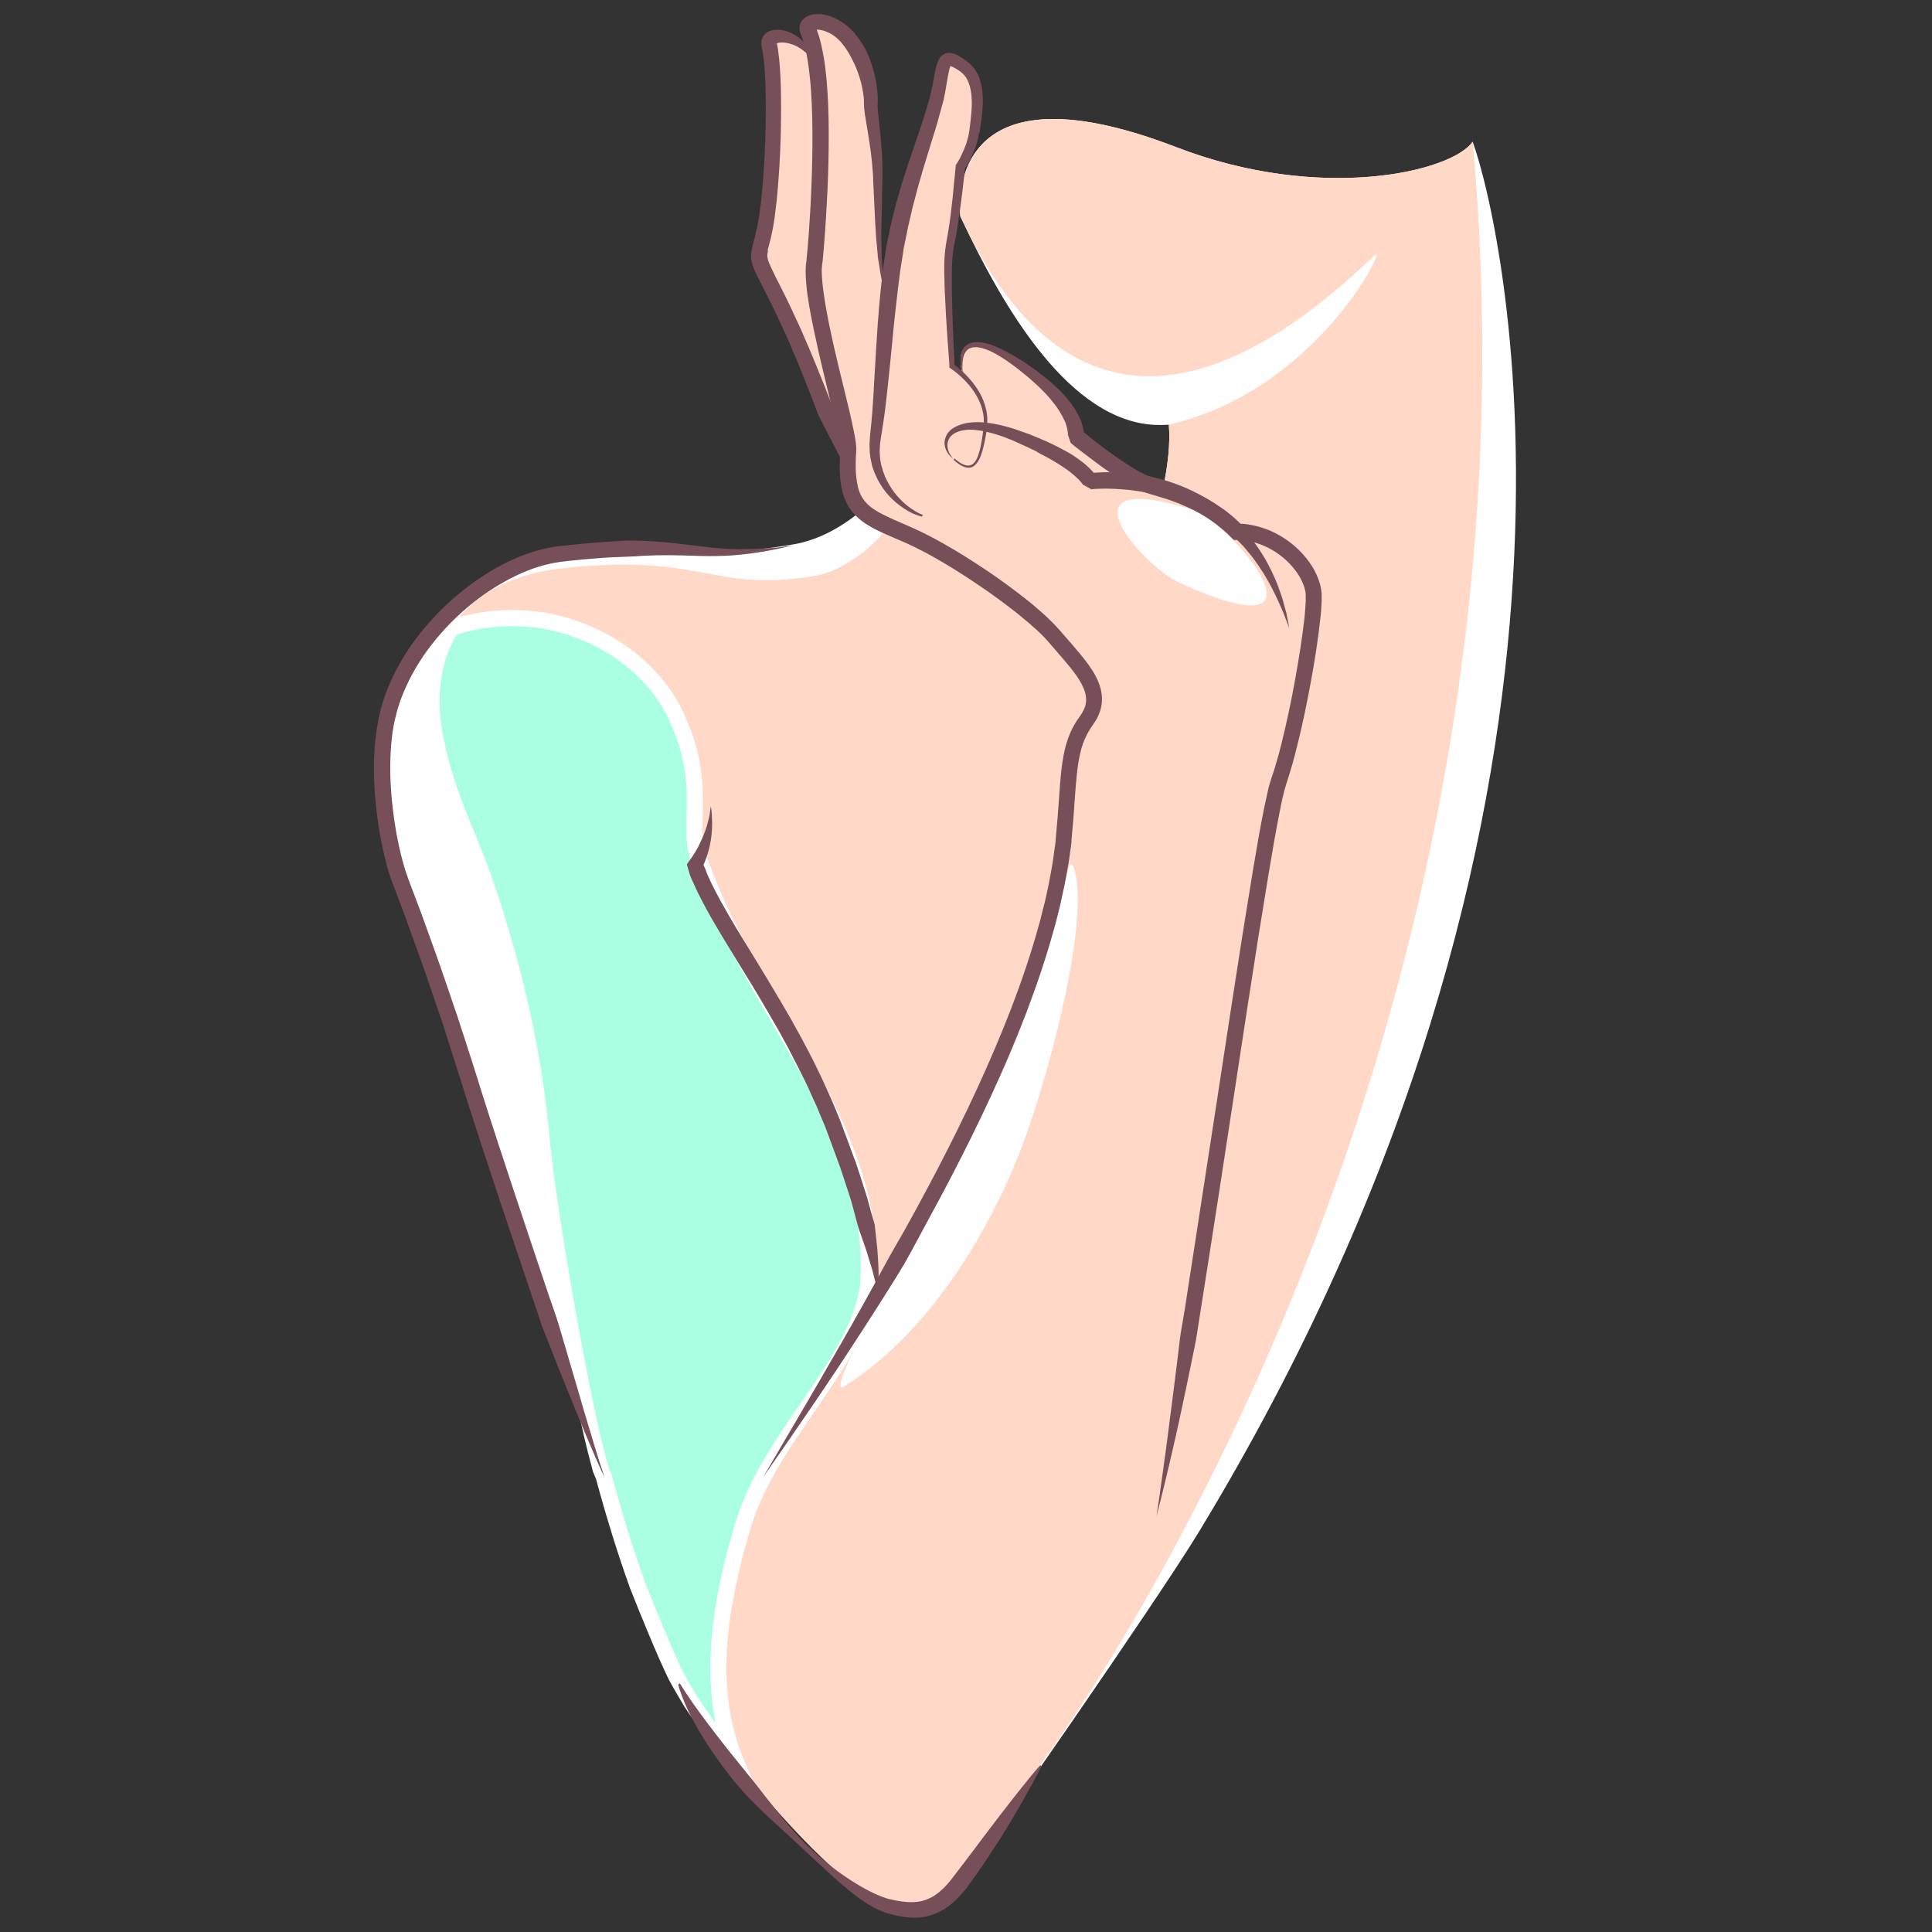
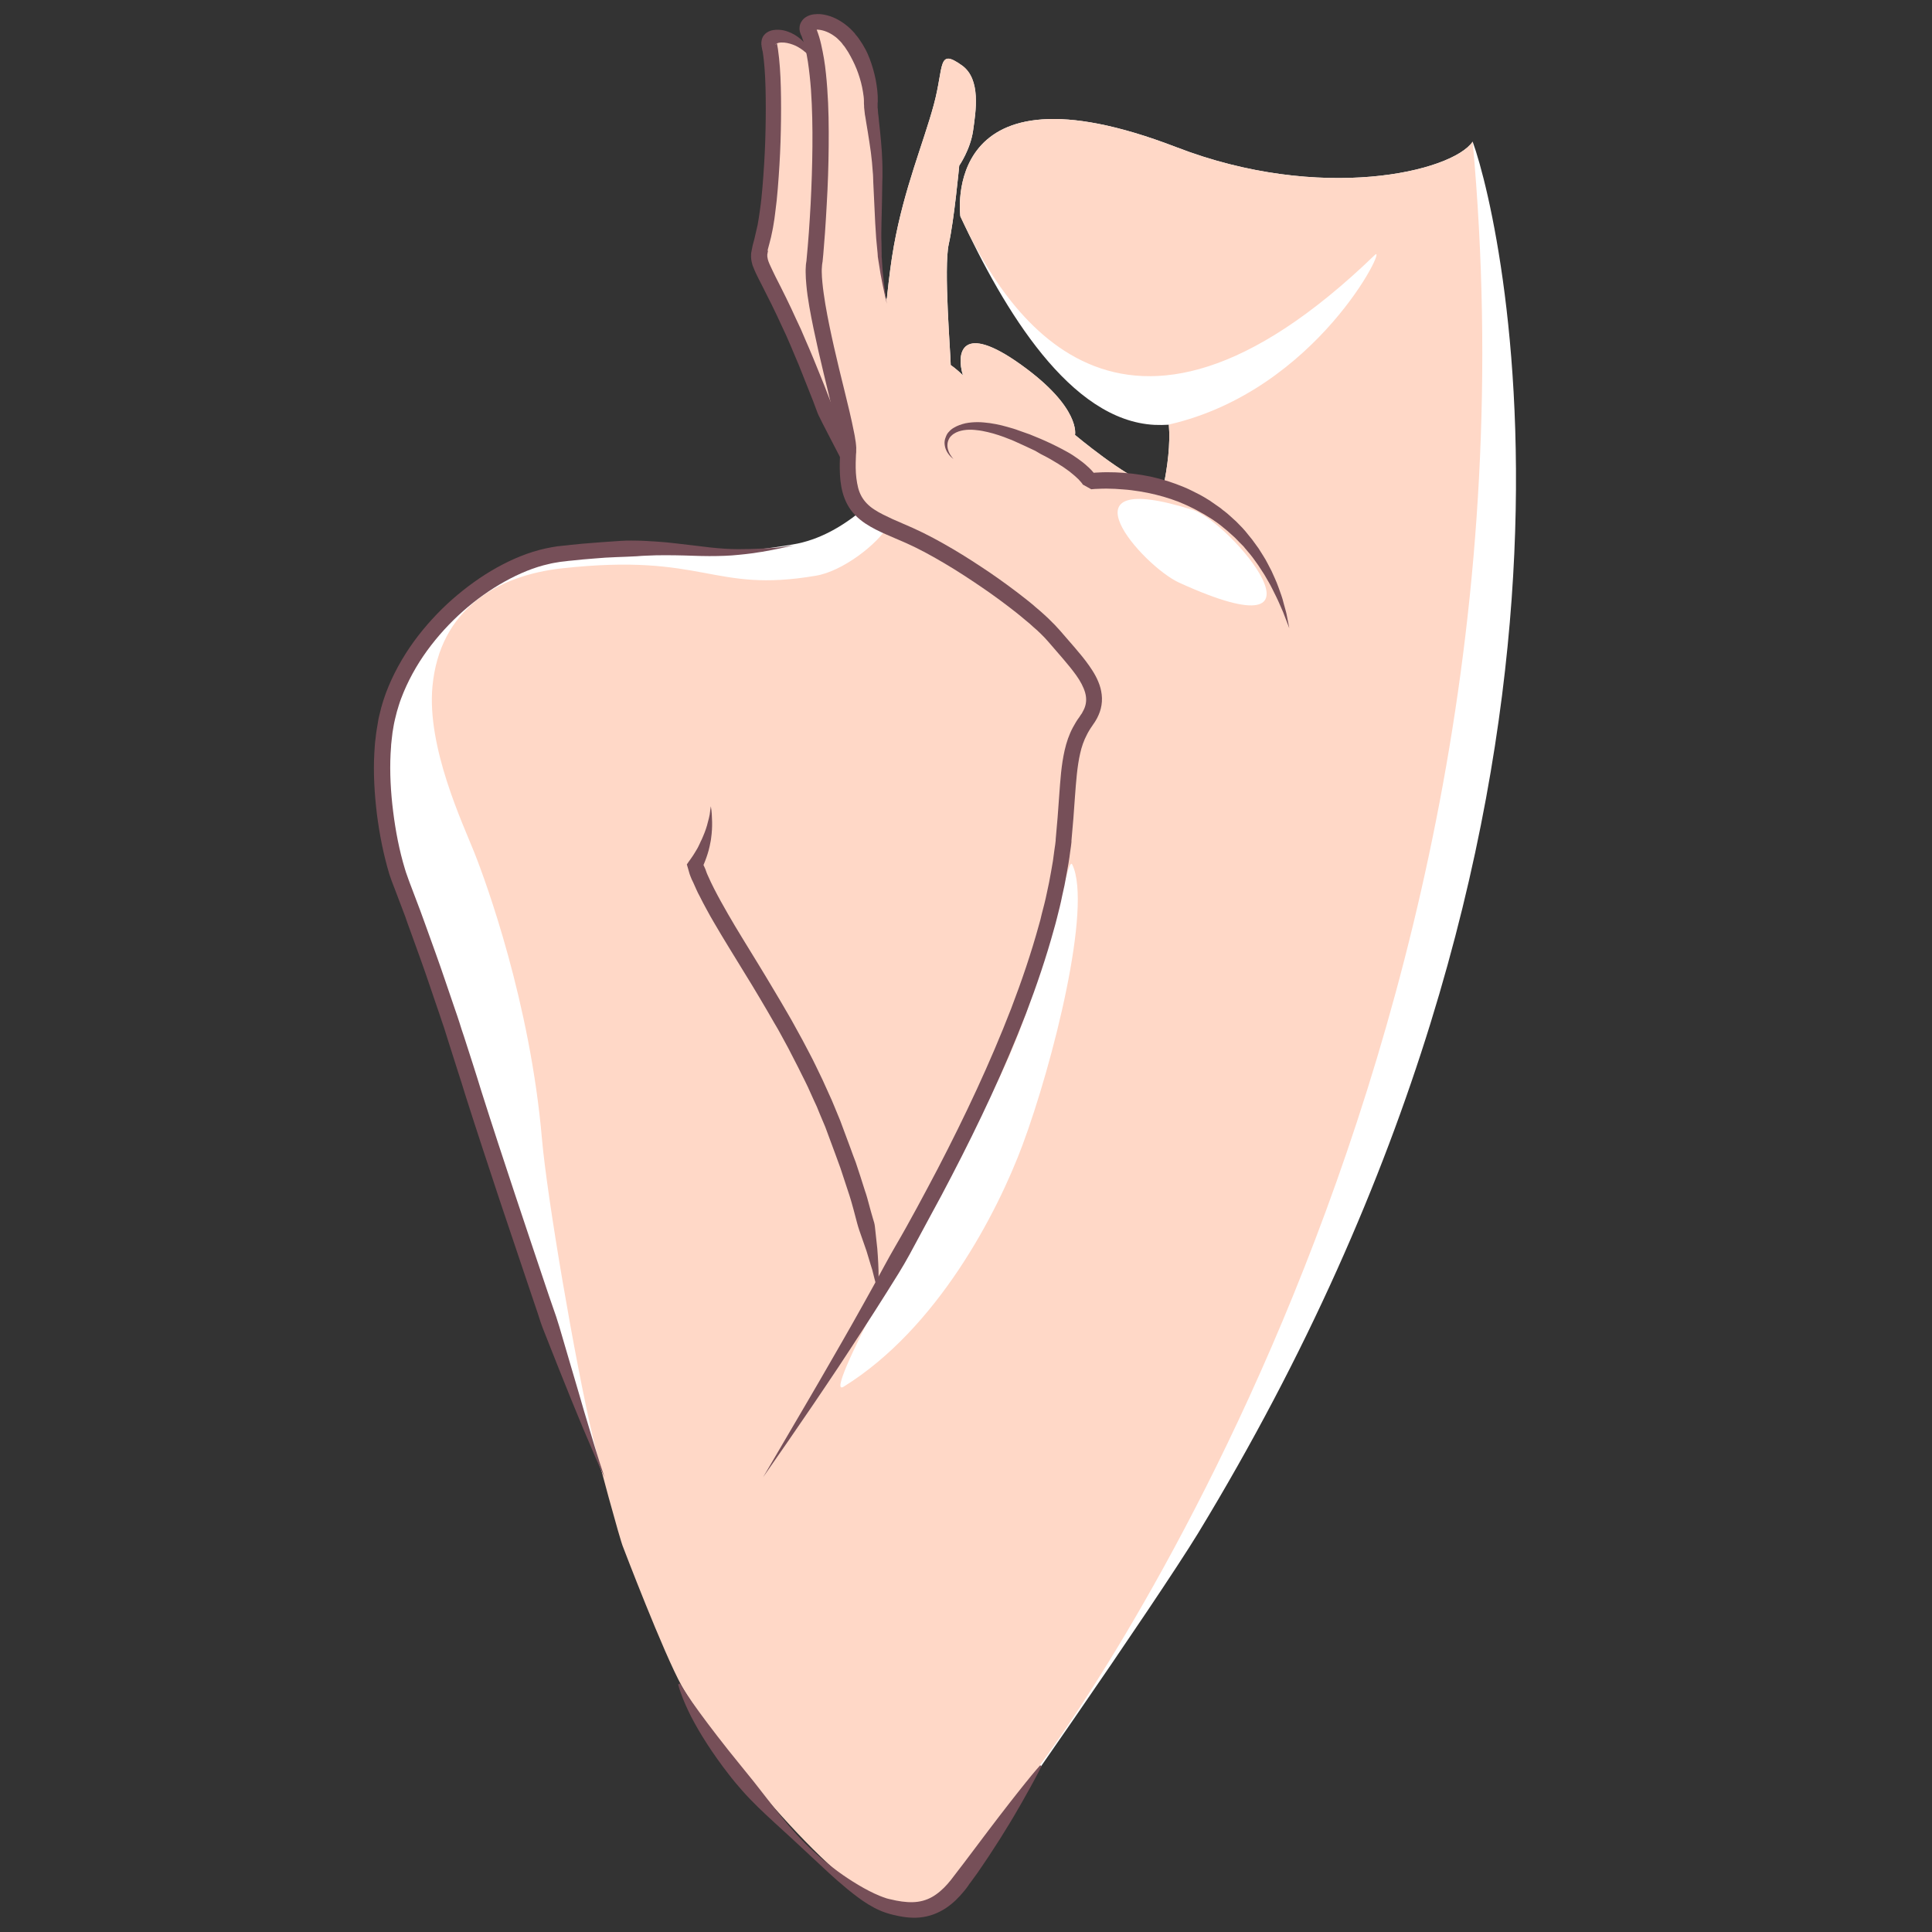
<svg xmlns="http://www.w3.org/2000/svg" version="1.1" id="Layer_13" x="0px" y="0px" viewBox="0 0 1200 1200" xml:space="preserve">
  <rect x="0" y="0" width="1200" height="1200" fill="#333333" stroke="none" />
  <g>
    <path fill="#FFFFFF" d="M914.7,88c-12.8,18.7-94.2,38.1-184.1,3.4c-147.6-56.8-134.1,43-134.1,43c27.3,58.6,68.2,126.9,120.7,129.5   c2.9,0.1,5.8,0.1,8.8-0.1c1,12.2-0.8,26.1-3.5,39.1c-3-0.9-5.9-1.6-8.7-2.2c0,0,0,0,0,0c-14.6-4.1-46.1-30.5-46.1-30.5   s3.9-16.8-33.5-43.6c-37.4-26.8-40.3-7.2-36.1,6.6l0,0c-4.1-4.1-7.6-6.4-7.6-6.4c0-6.5-4.5-60.5-1.2-75.2   c3.3-14.6,6.5-48.7,6.5-48.7s6.9-9.9,8.6-21.7c1.6-11.8,5.1-31.9-6.9-40.5c-15.4-11-11,0.4-17.5,24.4c-6.5,24-18.3,51.6-24.8,87.7   c-1.7,9.4-3,20-4.2,31.1c0.1,1.1-0.6,3.1-0.8,1.6c-1-5.2-3.2-17.9-3.9-26.9c-1.1-16.1-0.8-28.8-1.2-50c-0.4-21.1-4.7-39-4.3-45.5   c0.4-6.5-2.4-26.4-14.2-40.2c-11.8-13.8-29.5-11.9-24.2-3.3c2,5,3.5,11.4,4.5,18.9c-11.5-20.7-30.5-18.6-29.3-12.3   c4.9,19.9,2.8,87.7-2.4,113.7s-8.5,12.6,10.2,50.8c14.8,30.3,32.2,77.3,38.7,95.3c1.7,4.7,2.8,9.9,2.9,11c1,9.2,4,15.1,8.8,19.6   c-12.2,10.2-26.9,18.9-43.5,21.6c-64.6,11-55.8-4.7-144.7,5.1c-40.1,4.4-92.5,46.4-106.5,96.7c-10.2,36.4,0,88.9,7.3,107.2   c7.3,18.3,29.4,79.8,42.8,123.7c13.4,43.9,75.1,227.7,83.9,246.1l0,0c13.5,50.5,32.2,95.8,49.2,124.7   c17.1,29.2,92.9,132,126.5,141.5c15.8,4.5,30.2,5.1,44.8-14.1c18.7-24.6,122.3-173.9,148.5-216.7C1016.6,504,934.2,141.6,914.7,88z   " />
    <path fill="#FFD8C7" d="M914.7,88c-12.8,18.7-94.2,38.1-184.1,3.4c-147.6-56.8-134.1,43-134.1,43c27.3,58.6,98.7,177.2,257.4,24   c8.7-8.4-35.5,84.2-127.9,105.3c1,12.2-0.8,26.1-3.5,39.1c-3-0.9-5.9-1.6-8.7-2.2c0,0,0,0,0,0c-14.6-4.1-46.1-30.5-46.1-30.5   s3.9-16.8-33.5-43.6c-37.4-26.8-40.3-7.2-36.1,6.6l0,0c-4.1-4.1-7.6-6.4-7.6-6.4c0-6.5-4.5-60.5-1.2-75.2   c3.3-14.6,6.5-48.7,6.5-48.7s6.9-9.9,8.6-21.7s5.1-31.9-6.9-40.5c-15.4-11-11,0.4-17.5,24.4s-18.3,51.6-24.8,87.7   c-1.7,9.4-3,20-4.2,31.1c0.1,1.1-0.6,3.1-0.8,1.6c-1-5.2-3.2-17.9-3.9-26.9c-1.1-16.1-0.8-28.8-1.2-50c-0.4-21.1-4.7-39-4.3-45.5   c0.4-6.5-2.4-26.4-14.2-40.2c-11.8-13.8-29.5-11.9-24.2-3.3c2,5,3.5,11.4,4.5,18.9c-11.5-20.7-30.5-18.6-29.3-12.3   c4.9,19.9,2.8,87.7-2.4,113.7c-5.3,26-8.5,12.6,10.2,50.8c14.8,30.3,32.2,77.3,38.7,95.3c1.7,4.7,2.8,9.9,2.9,11   c1,9.2,8.8,20.6,24.6,29.8c-6.7,11.4-28.3,28.2-44.9,30.9c-64.6,11-68.7-14.4-157.6-4.6c-40.1,4.4-76,25.3-80.5,73.4   c-3.5,37.7,18.7,84.8,26,103.1c7.3,18.3,34.7,93.3,42,177.7c3.2,36.8,20.5,138,31.7,185.8c2.7,11.7,17,64.3,18.7,67.9   c0,0,25.1,65.9,36.5,86.4c16.4,29.6,93.7,126.1,127.4,135.6c15.8,4.5,30.2,5.1,44.8-14.1c18.7-24.6,43.7-63,50.5-72.8   C654.9,1084.2,967.4,665,914.7,88z M635.1,711.2c-15.7,42.1-52.8,114-111.1,150.1c-13.8,8.5,46.8-101.9,85.8-170.9   c41.1-72.7,52.4-161.2,56.2-153.4C678.6,562.9,653.9,660.7,635.1,711.2z M740.8,316.7c23.7,7.5,94.7,92.2-8.4,45.2   C709.8,351.6,654.8,289.6,740.8,316.7z" />
    <g>
      <path fill="none" d="M419.7,1040.8c-7-14.4-16.7-38.2-23.8-56.1C403.6,1006.4,411.8,1025.8,419.7,1040.8z" />
-       <path fill="none" d="M429.2,1057.3c8.2,13.7,21.5,35,35.8,53.6c-2.8-5-5.2-10-7.4-15.2C446,1081.2,436,1067.6,429.2,1057.3z" />
-       <path fill="none" d="M336.3,707.4c-7.3-84.4-34.7-159.5-42-177.7c-7.3-18.3-29.5-65.5-26-103.1c1.4-14.5,5.6-26.5,11.9-36.4    c-6.3,2.2-12.4,4.9-18.2,8.1c-9.6,12.7-17.1,26.8-21.3,41.7c-10.2,36.4,0,88.9,7.3,107.2c7.3,18.3,29.4,79.8,42.8,123.7    c12.7,41.6,68.8,208.9,82.1,241.9c-2.3-8.6-4.2-16-5-19.5C356.7,845.4,339.4,744.1,336.3,707.4z" />
-       <path fill="#AAFFE2" stroke="#FFFFFF" stroke-width="10" stroke-miterlimit="10" d="M461.3,948.1c16.9-57,71.3-99.8,78-150.1    c6.7-97.3-73.8-174.4-104-261.6c-10.1-20.1,4.6-46.5-13.4-87.2c-13.4-33.5-47-57-83.8-63.7c-21.3-3.3-40.6-1.3-57.8,4.6    c-6.3,9.9-10.6,21.9-11.9,36.4c-3.5,37.7,18.7,84.8,26,103.1c7.3,18.3,34.7,93.3,42,177.7c3.2,36.8,20.5,138,31.7,185.8    c0.8,3.6,2.7,10.9,5,19.5c0.7,1.8,1.3,3.2,1.8,4.2l0,0c6.2,23.1,13.4,46.5,21.1,67.9c7.1,17.9,16.8,41.7,23.8,56.1    c1.4,2.6,2.8,5.1,4.2,7.5c1.4,2.3,3.2,5.4,5.3,9c6.8,10.3,16.8,23.9,28.4,38.4C441.2,1056.6,442.5,1011.3,461.3,948.1z" />
    </g>
    <g>
      <g>
        <path fill="#764F58" d="M492.7,338.8c0,0-3,0.7-8.7,1.9c-5.7,1.2-14.2,2.9-25.1,3.9c-5.5,0.6-11.6,0.8-18.3,0.8     c-6.7,0-13.7-0.4-21.3-0.5c-3.8-0.1-7.6,0-11.6,0c-4,0.2-8,0.2-12.2,0.6c-8.4,0.5-17.2,0.5-26.4,1.4c-4.6,0.3-9.3,0.8-14.1,1.3     c-1.2,0.1-2.4,0.2-3.6,0.4l-1.8,0.2l-0.9,0.1l-0.8,0.1l-1.8,0.3c-0.6,0.1-1.2,0.2-1.8,0.3c-1.1,0.2-2.2,0.4-3.3,0.7     c-9.2,2-18.5,5.9-27.5,10.9c-18,10-34.9,24.7-48.2,42.9c-6.6,9.1-12.2,19.2-16.2,29.9c-0.5,1.4-1,2.7-1.4,4.1     c-0.4,1.3-0.8,2.6-1.2,4c-0.4,1.5-0.7,2.9-1.1,4.4l-0.5,2.2c-0.2,0.7-0.2,1.4-0.4,2.1c-0.2,1.4-0.5,2.8-0.7,4.2     c-0.2,1.4-0.3,2.9-0.5,4.3c-0.1,1.5-0.4,2.9-0.4,4.4l-0.3,4.4c-0.6,11.9,0.1,24,1.6,36c1.5,12,3.8,24.1,7.3,35.6     c0.4,1.4,0.9,2.9,1.4,4.2l0.7,2l0.8,2.2l3.3,8.7c1.1,2.9,2.2,5.8,3.3,8.7c1.1,2.9,2.1,5.9,3.2,8.8c4.2,11.7,8.5,23.4,12.4,35     c2,5.8,4,11.6,5.9,17.3c1,2.9,2,5.7,2.9,8.6c0.9,2.9,1.8,5.8,2.8,8.6c1.8,5.7,3.7,11.4,5.5,17.1c0.9,2.8,1.8,5.6,2.7,8.5     c0.9,2.8,1.7,5.6,2.6,8.4c7,22.1,14.1,43.6,20.8,63.8c6.7,20.3,13.2,39.4,19.1,57.1c1.5,4.4,2.9,8.7,4.4,12.9     c1.5,4.2,2.9,8.3,4.1,12.4c2.4,8.2,4.7,15.9,6.8,23.2c2.1,7.3,4.2,14.1,6,20.4c1.8,6.3,3.5,12.1,5.1,17.3     c3.1,10.4,5.6,18.6,7.4,24.2c0.9,2.8,1.6,4.9,2.1,6.3c0.5,1.4,0.8,2.2,0.8,2.2s-0.3-0.7-1-2c-0.7-1.4-1.7-3.4-2.8-6     c-1.2-2.7-2.7-6-4.3-9.9c-1.7-3.9-3.6-8.4-5.7-13.4c-4.2-10.1-9.2-22.3-14.8-36.4c-2.8-7.1-5.8-14.6-8.9-22.5     c-1.6-3.9-3-8.1-4.3-12.3c-1.4-4.2-2.9-8.6-4.4-13c-6-17.7-12.4-36.8-19.2-57.1c-6.7-20.3-13.8-41.7-20.9-64     c-0.9-2.8-1.7-5.6-2.6-8.4c-0.9-2.8-1.8-5.6-2.7-8.4c-1.8-5.6-3.6-11.3-5.4-17c-0.9-2.8-1.8-5.7-2.7-8.6c-1-2.8-1.9-5.7-2.9-8.6     c-2-5.7-3.9-11.5-5.9-17.3c-3.9-11.6-8.1-23.1-12.3-34.7c-1.1-2.9-2.1-5.8-3.1-8.7c-1.1-2.9-2.2-5.8-3.3-8.7l-3.3-8.7l-1.7-4.4     c-0.6-1.6-1.1-3.1-1.6-4.6c-3.7-12.4-6.1-24.8-7.7-37.3c-1.5-12.5-2.3-25.2-1.6-37.8l0.3-4.7c0.1-1.6,0.3-3.1,0.5-4.7     c0.2-1.6,0.3-3.1,0.6-4.7c0.3-1.6,0.5-3.2,0.8-4.8c0.1-0.8,0.3-1.6,0.4-2.4l0.5-2.2c0.4-1.5,0.7-2.9,1.1-4.4     c0,0.1,0.1-0.4,0.1-0.5l0.1-0.3l0.2-0.6l0.3-1.1l0.7-2.3c0.5-1.5,1-3,1.5-4.4c4.4-11.8,10.5-22.6,17.5-32.3     c7.1-9.7,15.2-18.5,23.8-26.1c8.7-7.6,17.9-14.3,27.6-19.7c9.7-5.4,19.8-9.6,30.2-11.9c1.3-0.3,2.7-0.5,4-0.8     c0.7-0.1,1.3-0.2,1.9-0.3l1.8-0.3l1.1-0.1l0.9-0.1l1.8-0.2c1.2-0.1,2.4-0.2,3.7-0.4c4.9-0.5,9.6-1,14.3-1.3     c4.7-0.4,9.3-0.7,13.8-1c2.3-0.2,4.5-0.3,6.7-0.4c2.2-0.1,4.4,0,6.6,0c4.3,0,8.5,0.4,12.6,0.6c4.1,0.3,8,0.6,11.8,1.1     c7.6,0.8,14.7,1.8,21.1,2.5c6.4,0.7,12.4,1.1,17.8,1.1c10.8,0,19.3-0.6,25.1-1.1C489.6,339.1,492.7,338.8,492.7,338.8z" />
      </g>
      <g>
        <path fill="#764F58" d="M441.5,500.8c0.3,1.6,0.5,3.2,0.6,4.8c0,0.8,0.1,1.6,0.1,2.4c0,0.8,0.1,1.6,0.1,2.5c0,0.8,0,1.6,0,2.5     l-0.1,2.5l-0.2,2.5c-0.1,0.8-0.2,1.6-0.3,2.5c-0.1,0.8-0.2,1.7-0.4,2.5c-0.2,0.8-0.3,1.7-0.5,2.5l-0.6,2.5     c-0.2,0.8-0.5,1.6-0.7,2.4c-0.3,0.8-0.5,1.6-0.8,2.4l-0.9,2.4c-0.6,1.6-1.3,3.1-2,4.7l0.4-4c0.7,1.3,1.4,2.6,1.9,3.9     c0.5,1.3,0.9,2.7,1.6,4.1c1.2,2.7,2.4,5.3,3.8,8c1.4,2.6,2.7,5.3,4.2,7.9c1.5,2.6,2.9,5.2,4.4,7.8c3,5.2,6.1,10.4,9.3,15.6     l9.5,15.5c3.2,5.2,6.3,10.4,9.4,15.6l4.7,7.9l4.6,7.9l2.3,4l2.2,4l4.4,8c2.8,5.4,5.8,10.8,8.4,16.3c1.3,2.8,2.7,5.5,4,8.3     l3.8,8.4c0.6,1.4,1.3,2.8,1.9,4.2l1.8,4.3l3.5,8.5l6.4,17.2c1,2.9,2.1,5.7,3.2,8.6l2.9,8.8l2.8,8.8c0.5,1.5,1,2.9,1.4,4.4     l1.2,4.4c0.8,3,1.6,5.9,2.5,8.9c0.5,1.5,0.9,2.9,1.1,4.5l0.5,4.6l1,9.2c0.3,3.1,0.4,6.2,0.6,9.3c0.2,3.1,0.2,6.2,0.2,9.3l0,2.3     c0,0.8-0.1,1.5-0.1,2.3c-0.1,1.5-0.2,3.1-0.4,4.6c-0.2-1.5-0.6-3-0.9-4.5c-0.2-0.7-0.3-1.5-0.5-2.2l-0.6-2.2l-1.1-4.4     c-0.3-1.5-0.9-2.9-1.3-4.4l-1.3-4.3c-0.5-1.4-0.8-2.9-1.3-4.3l-3-8.6l-1.5-4.3c-0.5-1.4-0.9-2.9-1.3-4.3     c-0.7-2.9-1.6-5.8-2.3-8.7l-1.2-4.3c-0.4-1.5-0.9-2.9-1.3-4.3l-2.8-8.5l-2.8-8.5c-1-2.8-2.1-5.7-3.1-8.5l-6.3-17l-3.5-8.3     l-1.7-4.2c-0.6-1.4-1.2-2.7-1.9-4.1l-3.7-8.2c-1.3-2.7-2.6-5.4-4-8.1c-2.6-5.4-5.5-10.7-8.2-16.1l-4.3-7.9l-2.2-4l-2.3-3.9     l-4.5-7.8l-4.6-7.8c-3.1-5.2-6.2-10.4-9.4-15.5l-9.5-15.5c-3.2-5.2-6.3-10.4-9.4-15.7c-1.6-2.6-3-5.3-4.5-8     c-1.5-2.7-2.9-5.4-4.3-8.2c-1.5-2.7-2.7-5.6-4-8.5c-0.7-1.4-1.4-2.8-1.9-4.3c-0.6-1.5-0.9-3.1-1.4-4.6l-0.7-2.4l1.1-1.6     c0.8-1.2,1.8-2.4,2.6-3.7l1.2-1.9c0.4-0.6,0.8-1.3,1.2-2c0.4-0.7,0.8-1.3,1.1-2l1-2.1c0.3-0.7,0.6-1.4,1-2.1     c0.3-0.7,0.6-1.4,0.9-2.1c0.3-0.7,0.6-1.4,0.9-2.2l0.8-2.2l0.7-2.2c0.2-0.8,0.4-1.5,0.6-2.3c0.2-0.8,0.4-1.5,0.6-2.3     c0.2-0.8,0.3-1.6,0.5-2.3C441,504,441.3,502.4,441.5,500.8z" />
      </g>
      <g>
        <path fill="#764F58" d="M474,917.5l27.9-47.6c4.6-7.9,9.3-15.9,13.8-23.8c4.6-8,9.2-15.9,13.7-23.9c4.5-8,9-16,13.4-24     c4.4-8,8.7-16.2,13.3-24.1c2.3-4,4.6-7.9,6.8-11.9l6.6-12l6.5-12.1l6.4-12.1c16.9-32.5,32.5-65.6,45.7-99.7     c6.5-17,12.4-34.3,17.2-51.8c0.7-2.2,1.2-4.4,1.7-6.6l1.7-6.6c0.6-2.2,1-4.4,1.5-6.6l1.4-6.6c0.9-4.4,1.6-8.9,2.4-13.4     c0.3-2.2,0.6-4.5,0.9-6.7l0.5-3.4l0.2-1.7l0.1-0.8l0-0.2c0,0.1,0-0.1,0-0.1l0-0.4l0.6-6.9l0.6-6.8l1-13.7     c0.7-9.2,1.2-18.5,3.4-28.1c1.1-4.8,2.7-9.6,5.1-14.1c0.6-1.1,1.3-2.2,1.9-3.3c0.6-1.1,1.4-2.1,2.1-3.1l0.9-1.4l0.5-0.7     c0.2-0.2,0.4-0.5,0.4-0.7l0.6-1.1l0.6-1.2c1.4-3.2,1.6-6.5,0.6-10.1c-1-3.5-3-7.2-5.5-10.7c-2.5-3.5-5.3-6.9-8.3-10.4l-8.9-10.3     c-1.5-1.7-3.1-3.5-4.6-4.9l-2.3-2.2l-2.5-2.2c-1.6-1.5-3.3-3-5.1-4.4c-1.7-1.5-3.5-2.9-5.2-4.3c-7.1-5.6-14.4-11-21.9-16.1     c-7.5-5.1-15.1-10.1-22.9-14.7c-7.8-4.6-15.7-9-23.8-12.6l-12.7-5.5c-4.3-1.9-8.7-4-12.9-6.8c-2.1-1.4-4.2-3.1-6.1-5     c-1.9-1.9-3.6-4.2-4.9-6.6c-1.3-2.4-2.3-4.9-3-7.5c-0.7-2.5-1.1-5-1.4-7.5c-0.5-5-0.5-9.8-0.3-14.6c0-1.2,0.1-2.4,0.2-3.6l0-0.4     l0-0.2c0-0.1,0,0.4,0,0.1l0-0.9c0-0.3,0-0.5,0-0.7l-0.1-0.5c0-0.1,0-0.4-0.1-0.7l-0.1-0.8c-0.1-0.5-0.2-1-0.2-1.6     c-0.2-1.1-0.4-2.2-0.6-3.2c-1.8-8.8-4-17.7-6.1-26.6c-2.2-8.9-4.3-17.9-6.4-26.9c-2-9-4-18.1-5.6-27.3c-0.8-4.6-1.5-9.3-1.9-14     c-0.2-2.4-0.4-4.8-0.4-7.3l0-1.9c0-0.6,0.1-1.3,0.1-1.9c0-1.3,0.3-2.7,0.5-4.1l-0.1,0.5c0.3-2.9,0.5-5.9,0.8-8.8l0.7-8.9     c0.4-5.9,0.8-11.8,1.1-17.7c0.6-11.8,1-23.7,1.1-35.5c0.1-11.8-0.1-23.6-0.9-35.3c-0.2-2.9-0.5-5.8-0.8-8.7     c-0.3-2.9-0.7-5.8-1.1-8.6c-0.4-2.8-1-5.6-1.6-8.4c-0.3-1.4-0.7-2.7-1.1-4c-0.4-1.3-0.9-2.5-1.3-3.8l0.4,0.8     c-0.2-0.4-0.4-0.7-0.6-1.1c-0.2-0.4-0.4-0.9-0.5-1.3c-0.2-0.5-0.3-1-0.4-1.5c-0.1-0.6-0.2-1.2-0.1-1.8c0-1.3,0.4-2.7,1.2-3.9     c0.7-1.2,1.7-2.1,2.6-2.7c1.9-1.2,3.5-1.6,5.1-1.8c1.5-0.2,3-0.2,4.3-0.1c5.4,0.6,10,2.7,14,5.5c2,1.4,3.9,3,5.6,4.8l1.2,1.3     l0.1,0.1l0.2,0.2l0.1,0.2l0.2,0.3l0.5,0.6l1,1.2c0.2,0.2,0.3,0.4,0.5,0.7l0.5,0.7c1.4,2,2.6,3.9,3.7,6c1.1,2,2,4.1,2.8,6.2     c1.6,4.2,2.8,8.5,3.7,12.9c0.8,4.4,1.4,8.7,1.3,13.6l-0.1,0.9l0,0.2c0-0.5,0-0.1,0-0.2l0,0l0,0.1l0,0.4l0,1.6l0,0.8l0.1,0.7     l0.1,1.4l0.1,1.4l0.2,1.5l0.3,3.1c0.5,4.2,0.9,8.4,1.3,12.6l0.5,6.4l0.3,6.4c0.1,2.1,0.1,4.3,0.1,6.4c0,1.1,0,2.1,0,3.2l-0.1,3.2     l-0.2,12.6c-0.1,4.2-0.2,8.4-0.3,12.6l-0.1,6.3l0,3.1l0.1,3.1l0.1,6.3l0,1.6l0,0.4l0,0.4l0.1,0.8l0.2,3.2     c0.2,2.1,0.2,4.2,0.5,6.3l0.7,6.2c0.2,2.1,0.5,4.2,0.8,6.3c0.3,2.1,0.6,4.2,0.9,6.3c-0.5-2.1-0.9-4.1-1.4-6.2     c-0.4-2.1-0.9-4.1-1.3-6.2l-1.2-6.2c-0.4-2.1-0.6-4.2-1-6.3l-0.5-3.1l-0.1-0.8l-0.1-0.4l0-0.4l-0.1-1.6l-0.6-6.3l-0.3-3.2     l-0.2-3.2l-0.4-6.3c-0.2-4.2-0.4-8.4-0.6-12.6l-0.6-12.6l-0.1-3.2c0-1-0.1-2.1-0.2-3.1c-0.2-2.1-0.3-4.1-0.5-6.2l-0.7-6.2     l-0.9-6.2c-0.6-4.1-1.3-8.2-2-12.4l-0.5-3.2l-0.3-1.6l-0.2-1.8l-0.2-1.8l-0.1-0.9l0-0.8l-0.1-1.6l0-0.4l0-0.1l0,0     c0-0.1,0,0.2,0-0.3l0-0.2l0-0.6c0-1.8-0.3-3.7-0.6-5.6c-0.3-1.9-0.7-3.9-1.2-5.8c-1-3.8-2.3-7.6-3.9-11.1     c-0.8-1.8-1.7-3.5-2.6-5.2c-0.9-1.7-1.9-3.4-2.9-4.8l-0.4-0.6c-0.1-0.2-0.3-0.4-0.4-0.6l-1-1.2l-0.8-1.1l-0.9-1     c-1.2-1.3-2.5-2.5-4-3.5c-2.8-2-6.2-3.4-9.2-3.7c-0.7-0.1-1.4-0.1-2,0c-0.5,0.1-0.9,0.3-0.8,0.2c0,0,0.2-0.2,0.4-0.5     c0.2-0.3,0.3-0.7,0.3-0.9c0-0.5-0.1-0.2,0.2,0.2l0.3,0.4l0.1,0.4c0.5,1.5,1.2,3.1,1.6,4.6c0.4,1.5,0.9,3.1,1.2,4.6     c0.7,3.1,1.3,6.1,1.8,9.1c0.5,3,0.9,6.1,1.2,9.1c0.3,3,0.6,6,0.8,9.1c0.9,12.1,1,24.1,0.9,36.1c-0.1,12-0.5,24-1.2,35.9     c-0.3,6-0.7,11.9-1.1,17.9l-0.7,8.9c-0.2,3-0.5,6-0.8,9l-0.1,0.5c-0.1,0.9-0.3,1.7-0.3,2.8c0,0.5-0.1,1-0.1,1.5l0,1.6     c0,2.1,0.2,4.3,0.4,6.5c0.4,4.4,1.1,8.8,1.8,13.3c1.5,8.9,3.4,17.8,5.4,26.7c2,8.9,4.2,17.8,6.4,26.7c2.2,9,4.4,17.8,6.2,27.1     c0.2,1.2,0.5,2.3,0.6,3.5c0.1,0.6,0.2,1.2,0.3,1.8l0.1,0.9c0,0.3,0.1,0.6,0.1,1l0.1,1.2c0,0.4,0.1,0.8,0,1.1l0,0.9     c0-0.2,0,0.5,0,0.5l0,0.2l0,0.4c-0.1,1.1-0.2,2.2-0.2,3.3c-0.2,4.4-0.2,8.8,0.3,12.9c0.3,2.1,0.6,4.1,1.1,6     c0.5,1.9,1.2,3.7,2.1,5.3c1.8,3.2,4.4,5.9,7.8,8.1c3.4,2.3,7.4,4.1,11.4,6l12.6,5.5c8.7,3.9,16.9,8.4,24.9,13.1     c8,4.7,15.8,9.8,23.5,15c7.7,5.3,15.2,10.8,22.5,16.6c1.8,1.5,3.7,2.9,5.4,4.5c1.8,1.5,3.6,3,5.3,4.6l2.6,2.4l2.6,2.6     c1.8,1.7,3.2,3.4,4.8,5.1l9.1,10.5c3,3.5,6.1,7.2,8.9,11.2c2.8,4,5.5,8.4,7,13.8c0.7,2.7,1.1,5.5,0.9,8.5     c-0.2,2.9-0.9,5.8-2.1,8.4l-0.9,1.9c-0.3,0.6-0.7,1.3-1.1,1.9c-0.2,0.4-0.3,0.5-0.5,0.8l-0.5,0.7l-1,1.5     c-0.6,0.9-1.2,1.7-1.7,2.6c-0.5,0.9-1.1,1.8-1.5,2.7c-1.9,3.6-3.3,7.6-4.2,11.7c-1.9,8.3-2.5,17.4-3.2,26.5l-1,13.8l-0.6,6.9     l-0.6,6.9l0,0.4l0,0.3l0,0.2l-0.1,0.9l-0.2,1.7l-0.5,3.5c-0.3,2.3-0.6,4.6-1,6.9c-0.8,4.6-1.6,9.2-2.5,13.8l-1.5,6.8     c-0.5,2.3-0.9,4.6-1.5,6.8l-1.7,6.8c-0.6,2.2-1.1,4.5-1.8,6.7c-4.9,17.9-10.9,35.5-17.5,52.8c-13.3,34.5-29.1,68-46.1,100.7     l-6.4,12.2l-6.6,12.2L565,779.1c-4.4,8.1-9.4,15.9-14.3,23.7c-4.9,7.8-9.9,15.6-14.9,23.3c-5,7.7-10,15.4-15.1,23.1     c-5.1,7.7-10.3,15.3-15.4,22.9C495,887.3,484.5,902.4,474,917.5z" />
      </g>
      <g>
        <path fill="#764F58" d="M592.2,285.1c-1.9-1.4-3.6-3.3-4.6-5.7c-0.5-1.1-0.8-2.4-0.9-3.7c-0.1-1.3,0.1-2.7,0.6-3.9     c0.2-0.7,0.5-1.2,0.8-1.9c0.4-0.6,0.7-1.2,1.2-1.6c0.9-1.1,1.9-1.9,3.1-2.6c2.3-1.4,4.8-2.2,7.3-2.8c2.5-0.5,5.1-0.7,7.6-0.7     c2.5,0,5,0.3,7.5,0.6c2.5,0.4,4.9,0.8,7.3,1.4c2.4,0.6,4.8,1.3,7.2,2c1.2,0.4,2.3,0.7,3.5,1.2l3.4,1.2l3.4,1.2l3.4,1.4l3.4,1.4     l3.4,1.5c2.3,1,4.4,2.1,6.7,3.2c1.1,0.5,2.2,1.2,3.3,1.7c1.1,0.6,2.2,1.2,3.3,1.8c2.2,1.2,4.3,2.6,6.4,4.1c2.1,1.5,4.1,3,6.1,4.9     c0.5,0.4,1,0.9,1.5,1.4c0.5,0.5,1,1,1.4,1.5l0.7,0.8l0.7,0.9c0.2,0.3,0.5,0.6,0.7,1c0.1,0.2,0.2,0.3,0.4,0.6     c0.1,0.2,0.2,0.4,0.5,0.9L676,294c1.1-0.1,2-0.2,2.9-0.3c0.9-0.1,1.9-0.2,2.8-0.2c1.8-0.1,3.7-0.2,5.5-0.2c3.7,0,7.3,0.1,11,0.4     c3.7,0.3,7.3,0.7,10.9,1.3c1.8,0.3,3.6,0.7,5.4,1l5.4,1.3l5.3,1.5l5.2,1.8l5.1,2c1.7,0.7,3.4,1.5,5,2.3c3.3,1.6,6.6,3.3,9.7,5.3     c0.8,0.5,1.6,0.9,2.3,1.5l2.3,1.6l2.3,1.6c0.8,0.5,1.5,1.1,2.2,1.7l2.2,1.7c0.7,0.6,1.4,1.1,2.1,1.8l4.1,3.7     c2.6,2.6,5.2,5.2,7.4,8.1l1.7,2.1c0.3,0.4,0.6,0.7,0.9,1.1l0.8,1.1l3.2,4.4c1,1.5,1.9,3.1,2.9,4.6l1.4,2.3     c0.5,0.8,0.8,1.6,1.3,2.4l2.5,4.8c0.8,1.6,1.4,3.3,2.2,4.9c1.5,3.3,2.6,6.7,3.8,10c0.6,1.7,1.1,3.4,1.5,5.1l1.4,5.1     c0.5,1.7,0.7,3.5,1.1,5.2c0.3,1.7,0.7,3.5,1,5.2l-3.8-9.9l-2.1-4.8c-0.7-1.6-1.4-3.2-2.2-4.8c-1.6-3.1-3-6.3-4.8-9.3     c-0.9-1.5-1.7-3-2.6-4.5l-2.8-4.3c-0.5-0.7-0.9-1.5-1.4-2.1l-1.5-2.1c-1-1.4-2-2.8-3.1-4.1l-3.3-3.9l-0.8-1     c-0.3-0.3-0.6-0.6-0.9-0.9l-1.8-1.8c-1.2-1.2-2.3-2.5-3.6-3.6c-1.3-1.1-2.5-2.3-3.8-3.4l-3.9-3.2c-1.3-1.1-2.7-2-4.1-3     c-0.7-0.5-1.4-1-2.1-1.4l-2.1-1.3l-2.1-1.3c-0.7-0.4-1.5-0.8-2.2-1.2c-2.9-1.7-6-3.2-9-4.6l-4.7-2l-4.7-1.7l-4.8-1.5l-4.9-1.3     l-4.9-1.1c-1.7-0.3-3.3-0.6-5-0.9c-3.3-0.5-6.7-1-10.1-1.2c-3.4-0.3-6.8-0.5-10.1-0.5c-1.7,0-3.4,0-5,0.1c-0.8,0-1.7,0.1-2.5,0.1     c-0.8,0.1-1.7,0.1-2.3,0.2l-5.2-2.9c0.1,0.2,0.1,0.1,0,0.1c0,0-0.1-0.1-0.1-0.2c-0.1-0.2-0.2-0.3-0.3-0.5l-0.4-0.5l-0.5-0.6     c-0.3-0.4-0.7-0.7-1-1.1c-0.3-0.4-0.7-0.8-1.1-1.1c-1.5-1.5-3.3-2.9-5-4.3c-0.9-0.7-1.8-1.3-2.8-2c-0.9-0.7-1.9-1.3-2.9-1.9     c-0.9-0.7-1.9-1.2-2.9-1.8c-1-0.6-2-1.2-3-1.8c-2-1.1-4.1-2.3-6.2-3.3L643,280l-3.2-1.5l-3.2-1.5l-3.3-1.5l-3.3-1.5     c-1-0.5-2.1-0.9-3.2-1.3c-2.2-0.9-4.3-1.7-6.5-2.4c-2.2-0.7-4.4-1.4-6.7-1.9c-2.2-0.5-4.5-1-6.7-1.2c-2.3-0.3-4.5-0.4-6.7-0.2     c-2.2,0.2-4.4,0.7-6.3,1.6c-0.9,0.5-1.9,1-2.6,1.7c-0.4,0.3-0.7,0.7-1.1,1.1c-0.3,0.4-0.6,0.8-0.8,1.3c-1,1.9-1.2,4.2-0.6,6.4     C589.3,281.2,590.6,283.3,592.2,285.1z" />
      </g>
      <g>
-         <path fill="#764F58" d="M572.5,320.9l-2.8-0.9l-2.8-1.1l-2.7-1.4c-0.9-0.5-1.7-1-2.6-1.6c-3.4-2.2-6.5-4.8-9.3-7.8     c-2.8-3-5.1-6.4-7.1-10.1c-0.9-1.9-1.8-3.7-2.5-5.7l-0.5-1.5l-0.3-0.7l-0.2-0.8l-0.7-3.1c-0.1-0.5-0.2-1-0.3-1.5l-0.2-1.6     c-0.1-1-0.4-2.1-0.3-3.1c-0.1-2.1-0.2-4.2,0-6.3l0.2-3.1l0.3-2.9l0.6-5.9c0.2-2,0.3-3.9,0.5-5.9l0.4-5.8     c0.3-3.9,0.5-7.8,0.7-11.8c0.5-7.9,0.9-15.8,1.4-23.6c0.5-7.9,1-15.8,1.7-23.7c0.6-7.9,1.6-15.8,2.4-23.8l1.8-11.9l0.2-1.5     l0.1-0.7l0.1-0.4l0-0.2l0.1-0.3l0.6-2.9l1.2-5.8c0.7-3.8,1.8-7.8,2.7-11.7c0.5-2,1-3.9,1.5-5.9l1.7-5.8l1.7-5.8l1.8-5.7l1.8-5.7     l1.9-5.6c2.5-7.5,5.2-14.9,7.6-22.4c0.6-1.9,1.2-3.7,1.7-5.6c0.6-1.9,1.2-3.7,1.7-5.6l0.4-1.4l0.4-1.4c0.2-0.9,0.5-1.9,0.7-2.8     c0.4-1.9,0.8-3.8,1.2-5.7l1.1-5.8c0.4-2,0.7-4,1.4-6.2c0.3-1.1,0.7-2.3,1.4-3.6c0.2-0.3,0.5-0.7,0.7-1.1c0.3-0.4,0.6-0.8,1-1.1     c0.5-0.4,0.9-0.7,1.4-1c0.5-0.3,1.1-0.5,1.7-0.6c1.1-0.3,2.1-0.2,3,0c0.5,0.1,0.8,0.2,1.2,0.3c0.4,0.1,0.7,0.2,1,0.3     c1.3,0.5,2.3,1,3.2,1.6c1,0.6,1.8,1.2,2.7,1.8l1.4,1c0.4,0.3,0.7,0.6,1.2,1c0.5,0.4,1,0.9,1.4,1.3c0.4,0.4,0.8,0.9,1.2,1.3     c0.4,0.5,0.8,0.9,1.1,1.4c0.3,0.5,0.7,1,1,1.5c2.4,4.1,3.4,8.5,3.8,12.8c0.8,8.5-0.5,16.7-1.7,24.4l0,0.2l0,0.3l0,0.1L608,83     l-0.1,0.7l-0.3,1.5l-0.3,1.5c-0.1,0.5-0.3,1-0.4,1.6l-1,3.1l-1.1,2.9c-0.4,1-0.8,1.9-1.3,2.9l-0.7,1.4l-0.7,1.4     c-0.5,0.9-1,1.8-1.5,2.7c-0.3,0.4-0.5,0.9-0.8,1.3c-0.3,0.4-0.6,0.9-0.9,1.4l0.6-1.5c-0.6,5.2-1.2,10.3-1.8,15.5     c-0.3,2.6-0.7,5.2-1,7.7c-0.3,2.6-0.7,5.2-1.1,7.7l-0.6,3.9l-0.6,3.9l-0.6,3.9l-0.8,3.9l-0.4,1.9l-0.1,0.5l0,0.1c0,0,0,0.1,0-0.1     l0,0l0,0.1l0,0.2l-0.2,1l-0.3,1.9l-0.2,1.8l-0.2,1.8l-0.1,1.9c-0.1,1.3-0.2,2.5-0.2,3.8l-0.1,3.8l0,3.9c0,2.6,0,5.2,0,7.7     l0.2,7.8l0.2,7.8c0.2,5.2,0.4,10.3,0.6,15.5l0.4,7.8c0.1,2.6,0.3,5.1,0.3,7.9l-0.8-1.4c1.6,1.1,2.9,2.2,4.3,3.4     c1.4,1.2,2.7,2.4,3.9,3.7c2.5,2.6,4.8,5.4,6.7,8.4c2,3,3.6,6.3,4.7,9.8c0.5,1.7,1,3.5,1.2,5.3c0.2,0.9,0.2,1.8,0.3,2.7     c0,0.9,0.1,1.8,0,2.7l0,1.4c0,0.5-0.1,0.9-0.1,1.4c-0.1,0.9-0.2,1.8-0.3,2.6c-0.3,1.7-0.5,3.5-0.9,5.2c-0.7,3.5-1.4,6.9-2.7,10.3     c-0.7,1.7-1.4,3.3-2.6,4.8c-0.6,0.7-1.3,1.4-2.1,1.9c-0.8,0.5-1.8,0.8-2.8,0.8c-2,0-3.7-0.8-5.3-1.7c-1.5-1-2.9-2.1-4.2-3.3     l0.7-0.7c1.3,1.1,2.7,2.2,4.1,3c1.5,0.8,3.1,1.5,4.6,1.4c1.6-0.1,2.9-1,3.9-2.3c1-1.3,1.7-2.9,2.2-4.5c1.1-3.2,1.8-6.6,2.3-10.1     c0.3-1.7,0.5-3.4,0.7-5.2c0.1-0.9,0.2-1.7,0.3-2.6c0-0.4,0.1-0.8,0.1-1.3l0-1.3c0-0.8-0.1-1.7-0.1-2.5c-0.1-0.8-0.2-1.7-0.3-2.5     c-0.3-1.7-0.8-3.3-1.3-4.9c-1.1-3.2-2.7-6.2-4.6-9c-1.9-2.8-4.1-5.4-6.6-7.8c-1.2-1.2-2.5-2.3-3.8-3.4c-1.3-1.1-2.7-2.1-4-3     l-0.7-0.5l0-0.9c-0.1-2.5-0.3-5.1-0.5-7.7l-0.6-7.8c-0.4-5.2-0.7-10.4-1-15.5l-0.4-7.8l-0.4-7.8c-0.1-2.6-0.2-5.2-0.2-7.8     l-0.1-3.9l0-3.9c0-1.3,0.1-2.6,0.1-4l0.1-2l0.2-2.1l0.2-2.1l0.3-1.9l0.1-1l0-0.2l0.1-0.4l0.1-0.5l0.3-1.9l0.7-3.7l0.6-3.8     l0.6-3.8l0.5-3.8c0.3-2.6,0.6-5.1,0.9-7.7c0.3-2.6,0.6-5.1,0.8-7.7c0.5-5.1,1-10.3,1.5-15.4l0.1-0.8l0.5-0.7     c0.2-0.3,0.5-0.7,0.7-1.1c0.2-0.4,0.5-0.8,0.7-1.2c0.5-0.8,0.9-1.6,1.3-2.5l0.6-1.3l0.6-1.3c0.4-0.9,0.8-1.7,1.1-2.6l1-2.6     l0.7-2.5c0.1-0.4,0.3-0.8,0.4-1.3l0.3-1.5l0.3-1.5l0.1-0.7l0.1-0.4l0-0.1c0-0.2,0,0.2,0,0.1l0-0.2c0.5-3.9,1-7.8,1.3-11.6     c0.3-3.8,0.3-7.6-0.1-11.1c-0.4-3.6-1.4-7-3-9.7c-0.2-0.3-0.4-0.7-0.7-1c-0.2-0.3-0.5-0.6-0.7-0.9c-0.2-0.3-0.5-0.6-0.8-0.9     c-0.3-0.3-0.5-0.5-0.8-0.7c-0.3-0.3-0.8-0.6-1.1-0.9c0.2,0.2,0,0,0,0l-0.1,0l-0.1-0.1l-0.3-0.2l-0.6-0.4c-0.8-0.5-1.5-1-2.3-1.4     c-0.7-0.4-1.5-0.8-2.1-1c-0.6-0.2-1-0.2-0.7-0.2c0.1,0,0.2,0,0.3-0.1c0.1-0.1,0.2-0.1,0.2-0.1c0,0,0,0,0,0c0,0.1-0.1,0.1-0.1,0.2     c-0.2,0.3-0.5,1.1-0.7,1.9c-0.4,1.6-0.7,3.5-1.1,5.4l-1,5.9c-0.3,2-0.7,4-1.1,6c-0.2,1-0.4,2-0.7,3l-0.4,1.5l-0.4,1.4     c-0.5,2-1.1,3.9-1.6,5.8c-0.5,1.9-1,3.9-1.6,5.8l-7,22.7l-1.7,5.6l-1.6,5.6l-1.6,5.6l-1.5,5.7l-1.5,5.7c-0.5,1.9-0.9,3.8-1.3,5.6     c-0.9,3.8-1.8,7.5-2.5,11.4l-1.2,5.8l-0.6,2.9l-0.4,2.8l-1.8,11.5c-1,7.8-2,15.5-2.8,23.3c-0.9,7.8-1.7,15.7-2.4,23.5     c-0.7,7.9-1.6,15.7-2.4,23.6c-0.8,7.8-1.7,15.9-2.9,23.7l-0.9,5.9l-0.5,2.9l-0.4,2.8c-0.3,1.8-0.3,3.7-0.4,5.5     c-0.1,0.9,0.1,1.8,0.1,2.8l0.1,1.4c0,0.5,0.1,0.9,0.1,1.4l0.5,2.7l0.1,0.7l0.2,0.7l0.4,1.3c0.4,1.8,1.2,3.5,1.8,5.3     c1.5,3.4,3.4,6.7,5.7,9.8c2.4,3,5,5.8,8,8.2c0.8,0.6,1.5,1.2,2.3,1.7l2.4,1.6l2.5,1.4l2.7,1.2L572.5,320.9z" />
-       </g>
+         </g>
      <g>
        <path fill="#764F58" d="M527.1,294c0,0-0.6-1.1-1.7-3.2c-1.1-2.1-2.7-5.1-4.8-9.1c-2-3.9-4.5-8.6-7.3-14.1     c-1.4-2.7-2.9-5.6-4.4-8.7c-0.8-1.5-1.4-3.1-2-4.8c-0.6-1.7-1.3-3.4-1.9-5.1c-2.7-7-5.8-14.4-8.9-22.4c-1.6-3.9-3.4-7.9-5.1-12.1     c-0.9-2.1-1.8-4.1-2.7-6.2c-1-2.1-1.9-4.1-2.9-6.2c-3.8-8.4-8.1-17-12.6-25.8c-0.6-1.1-1.1-2.2-1.7-3.3c-0.6-1.2-1.1-2.3-1.7-3.5     c-0.5-1.2-1.1-2.4-1.6-3.8l-0.4-1c-0.1-0.4-0.2-0.8-0.3-1.2l-0.3-1.2c-0.1-0.4-0.1-0.9-0.2-1.3c0-0.4-0.1-0.9-0.1-1.3l0-1.3     c0-0.9,0.1-1.7,0.3-2.4c0.1-0.8,0.3-1.5,0.4-2.1l0.2-1l0.2-0.9c0.7-2.5,1.3-4.8,1.8-7.2c0.3-1.2,0.5-2.4,0.8-3.5l0.4-1.7l0.3-1.8     l0.6-3.7l0.5-3.5c0.7-4.7,1.2-9.7,1.6-14.5c0.8-9.7,1.4-19.3,1.7-28.5c0.3-9.3,0.4-18.3,0.3-26.7c-0.1-8.5-0.4-16.5-1.2-23.7     c-0.2-1.8-0.4-3.5-0.7-5.2c-0.2-0.8-0.4-1.6-0.5-2.3c-0.1-0.4-0.1-0.8-0.2-1.2l0-0.3c-0.3-1.5-0.1-0.5-0.1-0.8l0-0.1l0-0.2l0-0.4     c0-0.4,0-0.8,0.1-1.2c0.1-0.9,0.3-1.3,0.5-1.9c0.2-0.6,0.5-1,0.8-1.5c0.3-0.4,0.7-0.8,1-1.1c0.3-0.3,0.7-0.6,1-0.8     c1.4-0.9,2.7-1.3,3.9-1.5c2.4-0.4,4.4-0.2,6.2,0.1c3.7,0.8,6.6,2.3,9,4c2.4,1.7,4.2,3.6,5.7,5.4c1.5,1.8,2.6,3.5,3.5,5     c0.4,0.8,0.8,1.5,1.1,2.1c0.3,0.7,0.6,1.3,0.8,1.8c0.5,1.1,0.8,2,1,2.5c0.2,0.6,0.3,0.9,0.3,0.9s-0.2-0.3-0.6-0.7     c-0.4-0.5-0.9-1.2-1.7-2.1c-1.5-1.8-3.8-4.3-7.2-6.8c-1.7-1.2-3.6-2.4-5.9-3.2c-2.2-0.8-4.7-1.4-7.1-1.3c-1.2,0-2.3,0.3-3.1,0.7     c-0.4,0.2-0.6,0.4-0.6,0.5c0,0,0.1,0,0.1,0c0.1,0,0.1-0.1,0.2-0.1c0.1-0.1,0.1-0.2,0.3-0.3c0.1-0.2,0.1-0.2,0.2-0.7     c0-0.2,0-0.4,0-0.5c0-0.1,0,0,0,0l0,0.1l0,0.2l0,0.2l0,0.1c-0.1-0.3,0.1,0.8-0.1-0.7l0.1,0.3c0.1,0.5,0.2,0.9,0.3,1.4     c0.2,0.9,0.3,1.9,0.5,2.9c0.2,1.9,0.5,3.8,0.7,5.7c0.8,7.7,1.1,15.9,1.2,24.6c0.1,8.7,0,17.8-0.3,27.2     c-0.3,9.4-0.9,19.2-1.7,29.1c-0.4,5-0.9,9.9-1.6,15l-0.5,3.9l-0.6,3.7l-0.3,1.8l-0.4,2c-0.3,1.3-0.5,2.5-0.8,3.8     c-0.6,2.5-1.3,5-1.9,7.3l-0.2,0.9L477,156c-0.1,0.5-0.3,1.1-0.3,1.5c-0.1,0.5-0.2,0.9-0.1,1.3l0,0.6c0,0.2,0.1,0.3,0.1,0.5     c0.1,1.4,0.9,3.4,1.9,5.5c0.5,1.1,1,2.1,1.5,3.2c0.5,1.1,1.1,2.2,1.6,3.3c4.5,8.8,8.8,17.4,12.7,26.1c1,2.1,2,4.3,3,6.4     c0.9,2.1,1.8,4.2,2.7,6.3c1.8,4.2,3.6,8.2,5.2,12.2c3.2,8,6.4,15.5,9,22.5c0.7,1.7,1.3,3.5,2.1,5.1c0.7,1.6,1.4,3.3,1.8,4.9     c0.8,3.3,1.7,6.5,2.4,9.5c1.5,5.9,2.7,11.2,3.6,15.5c1,4.3,1.6,7.7,2.1,10C526.8,292.7,527.1,294,527.1,294z" />
      </g>
      <g>
-         <path fill="#764F58" d="M598.5,233.7c-0.8-2.2-1.4-4.6-1.8-6.9c-0.3-2.4-0.3-4.9,0.3-7.3c0.3-1.2,0.9-2.4,1.7-3.5     c0.8-1.1,1.9-1.9,3.2-2.5c2.5-1.2,5.2-1.1,7.7-0.8c2.5,0.3,4.9,1,7.2,1.9c1.2,0.4,2.3,0.9,3.4,1.4c1.1,0.5,2.2,1,3.3,1.6     c2.2,1.1,4.3,2.3,6.4,3.5c2.1,1.2,4.1,2.5,6.2,3.8l5.9,4.1c1,0.6,2,1.4,2.9,2.2l2.9,2.2c1,0.7,1.9,1.5,2.9,2.3l2.8,2.4     c0.9,0.8,1.8,1.7,2.7,2.5c0.9,0.9,1.8,1.7,2.7,2.6c1.7,1.8,3.4,3.6,5,5.6l1.2,1.5l1.1,1.6c0.7,1.1,1.5,2.1,2.1,3.3l1,1.7     c0.3,0.6,0.6,1.2,0.9,1.8c0.6,1.2,1.1,2.5,1.6,3.8c0.4,1.3,0.9,2.7,1.1,4.2c0.2,0.7,0.2,1.6,0.3,2.3c0,0.4,0,0.9,0,1.3     c0,0.2,0,0.5-0.1,0.7l0,0.4c0,0.2-0.1,0.4-0.1,0.6l-1.7-5.1l5.6,4.6c1.9,1.5,3.8,3,5.7,4.5c1.9,1.5,3.9,2.9,5.8,4.3     c2,1.4,3.9,2.8,5.9,4.2c2,1.4,4,2.7,6,4l3,1.9l3,1.8c2,1.1,4.1,2.2,6.1,3.1l0.8,0.3c0.2,0.1,0.5,0.2,0.7,0.3l1.4,0.5     c0.2,0.1,0.5,0.2,0.8,0.3l0.9,0.3l1.8,0.5c2.4,0.7,4.8,1.4,7.2,2.2c1.2,0.4,2.4,0.8,3.6,1.2c1.2,0.4,2.4,0.8,3.6,1.3     c1.2,0.4,2.4,0.9,3.5,1.4c1.2,0.5,2.4,1,3.5,1.5c2.3,1,4.6,2.1,6.9,3.3c1.1,0.6,2.3,1.2,3.4,1.8l3.3,2l3.2,2.1     c1.1,0.7,2.1,1.5,3.2,2.2c1.1,0.7,2.1,1.6,3.1,2.4l1.5,1.2l1.5,1.3c2,1.7,3.8,3.5,5.7,5.3l-3.6-1.5c7.5,0.1,14.9,1.9,21.6,4.9     c6.7,3.1,12.8,7.4,17.9,12.7c5.1,5.3,9.4,11.6,11.7,19.1c0.6,1.9,1,3.9,1.2,5.9l0.1,0.8l0,0.4l0,0.5l0,1.3c0,0.9,0,1.7,0,2.6     c-0.1,1.8-0.2,3.7-0.3,5.5l-0.5,5.2c-1.5,13.6-3.6,27-6.1,40.4c-2.5,13.4-5.2,26.7-8.6,39.9c-0.8,3.3-1.7,6.6-2.6,9.9     c-1,3.3-1.9,6.6-3,9.9l-0.8,2.5l-0.2,0.6l-0.1,0.3c0.1-0.3,0,0,0,0l0,0.2l-0.4,1.2c-0.2,0.8-0.5,1.6-0.7,2.4l-0.5,2.3l-0.6,2.3     l-0.5,2.4l-1,4.9c-2.6,13.1-4.9,26.4-7.1,39.7c-4.4,26.6-8.6,53.2-12.7,79.9c-8.2,53.3-16.2,106.7-24.6,160.1l-6.3,40     c-0.5,3.3-1,6.7-1.6,10l-2,9.9l-4.1,19.9c-2.8,13.2-5.6,26.4-8.7,39.6c-3,13.2-6.2,26.3-9.6,39.4c2.1-13.4,3.8-26.7,5.7-40.1     c0.9-6.7,1.8-13.4,2.6-20.1l2.6-20.1l2.5-20.1l1.2-10c0.4-3.3,1-6.7,1.6-10c1.2-6.6,2.2-13.3,3.2-20l3.1-20     c8.3-53.3,16.4-106.7,24.6-160.1c4.1-26.7,8.3-53.4,12.7-80c2.2-13.3,4.5-26.7,7.2-40l1.1-5l0.5-2.5l0.6-2.6l0.6-2.6     c0.2-0.8,0.5-1.6,0.7-2.4l0.4-1.2l0.4-1.4l0.8-2.3c1.1-3.1,1.9-6.3,2.9-9.5c0.9-3.2,1.8-6.4,2.6-9.7c3.2-12.9,6-26.1,8.4-39.3     c2.4-13.2,4.5-26.5,6-39.6l0.4-4.9c0.1-1.6,0.2-3.1,0.3-4.6c0-0.8,0-1.7,0-2.5l0-1.3l0-0.2c0,0,0-0.3,0,0l0-0.2l0-0.5     c-0.1-1.3-0.4-2.6-0.8-4c-1.6-5.4-5.1-10.6-9.3-15c-8.5-8.8-20.4-14.5-32.5-14.6l-2,0l-1.6-1.5c-1.6-1.6-3.3-3.3-5-4.7l-1.3-1.1     l-1.4-1.1c-0.9-0.7-1.8-1.5-2.7-2.1c-0.9-0.7-1.9-1.4-2.8-2l-2.9-1.9l-3-1.8c-1-0.6-2.1-1.1-3.1-1.7c-2.1-1.1-4.2-2.1-6.3-3     c-1.1-0.5-2.2-0.9-3.2-1.4c-1.1-0.5-2.2-0.9-3.3-1.3c-1.1-0.4-2.2-0.8-3.3-1.2c-1.1-0.4-2.2-0.8-3.4-1.1     c-2.3-0.7-4.6-1.4-6.9-2.1l-1.8-0.5l-0.9-0.3c-0.3-0.1-0.6-0.2-0.9-0.3l-2-0.7c-0.3-0.1-0.7-0.2-1-0.4l-0.9-0.4     c-2.5-1.1-4.8-2.3-7.1-3.6l-3.3-1.9l-3.2-2c-2.1-1.4-4.2-2.8-6.2-4.2c-2.1-1.4-4.1-2.9-6.1-4.3c-2-1.5-4-3-6-4.5l-5.9-4.5     c-2-1.5-3.9-3-5.9-4.7l-1.7-5.1c0,0.1,0,0.2,0,0.2l0-0.1c0-0.1,0,0,0-0.1l0-0.5c0-0.4,0-0.8-0.1-1.2c-0.1-0.8-0.3-1.8-0.5-2.7     c-0.3-0.9-0.5-1.9-0.9-2.9c-0.2-0.5-0.3-1-0.6-1.4l-0.7-1.4c-0.4-1-1-1.9-1.5-2.8l-0.8-1.4l-0.9-1.4c-1.2-1.9-2.6-3.6-4-5.4     c-0.7-0.9-1.5-1.7-2.2-2.6c-0.8-0.8-1.5-1.7-2.3-2.5l-2.4-2.4c-0.8-0.8-1.6-1.6-2.5-2.4l-2.6-2.3c-0.9-0.8-1.7-1.6-2.6-2.3     l-5.5-4.5c-1.8-1.4-3.7-2.9-5.6-4.2c-1.9-1.4-3.8-2.7-5.8-3.9c-1-0.6-2-1.2-3-1.8c-1-0.5-2-1.1-3.1-1.6c-2.1-1-4.2-1.8-6.3-2.3     c-2.1-0.5-4.4-0.7-6.3,0c-1,0.3-1.9,0.8-2.6,1.6c-0.7,0.8-1.3,1.7-1.7,2.7c-0.8,2.1-1,4.4-1,6.8     C597.6,229.1,598,231.4,598.5,233.7z" />
-       </g>
+         </g>
      <g>
        <path fill="#764F58" d="M422.3,1045.6c0,0,0.2,0.3,0.5,0.8c0.3,0.5,0.8,1.3,1.5,2.4c1.3,2,3.2,5,5.8,8.7     c5.2,7.4,12.8,17.6,22.4,29.7c2.4,3,4.9,6.1,7.5,9.3c2.6,3.2,5.3,6.5,8.1,10c5.5,6.9,11.1,14.4,17.2,21.9     c6.1,7.5,12.8,15,20.3,21.8c7.5,6.9,15.7,13.2,24.3,18.6c4.3,2.7,8.7,5.2,13.2,7.3c2.2,1,4.5,2,6.7,2.7c0.5,0.2,1.1,0.4,1.6,0.5     c0.5,0.1,1,0.3,1.7,0.4c1.2,0.3,2.4,0.5,3.6,0.8c4.7,0.9,9.3,1.3,13.5,0.7c4.2-0.6,8-2.2,11.3-4.6c3.4-2.4,6.4-5.5,9.1-8.9     c2.8-3.7,5.5-7.2,8.2-10.7c5.3-7.1,10.4-13.7,15-19.9c4.7-6.2,9-11.8,12.9-16.8c1.9-2.5,3.8-4.8,5.5-7c1.7-2.1,3.3-4.1,4.7-5.9     c5.7-7.1,9.2-11,9.2-11l0.8,0.6c0,0-2.3,4.7-6.7,12.7c-1.1,2-2.3,4.2-3.7,6.6c-1.3,2.4-2.8,5-4.4,7.7c-3.1,5.5-6.9,11.6-11,18.2     c-2.1,3.3-4.3,6.7-6.6,10.2c-2.3,3.5-4.8,7.1-7.3,10.8c-1.3,1.8-2.6,3.6-4,5.5c-0.7,0.9-1.4,1.8-2,2.8l-1.1,1.5l-1.2,1.5     c-3.2,3.9-6.9,7.7-11.6,10.8c-2.3,1.5-4.9,2.8-7.6,3.8c-2.7,1-5.6,1.6-8.5,1.9c-5.8,0.5-11.4-0.4-16.6-1.7     c-1.3-0.3-2.6-0.7-3.9-1.1c-0.6-0.2-1.3-0.4-2-0.7c-0.7-0.2-1.3-0.5-2-0.8c-2.6-1.1-5-2.4-7.3-3.8c-4.6-2.8-8.8-6.1-12.9-9.4     c-2-1.7-4-3.4-6-5.1c-2-1.7-3.9-3.5-5.8-5.2c-3.8-3.5-7.6-7-11.3-10.5c-7.4-7-14.9-13.8-22.1-20.4c-7.2-6.6-14.1-13.1-20.1-19.9     c-3-3.4-5.8-6.7-8.4-10.1c-2.6-3.3-5-6.6-7.3-9.8c-9.1-12.8-15.6-24.3-19.3-32.7c-1.9-4.2-3.1-7.6-3.9-9.9     c-0.4-1.2-0.7-2.1-0.8-2.7c-0.2-0.6-0.3-0.9-0.3-0.9L422.3,1045.6z" />
      </g>
    </g>
  </g>
</svg>